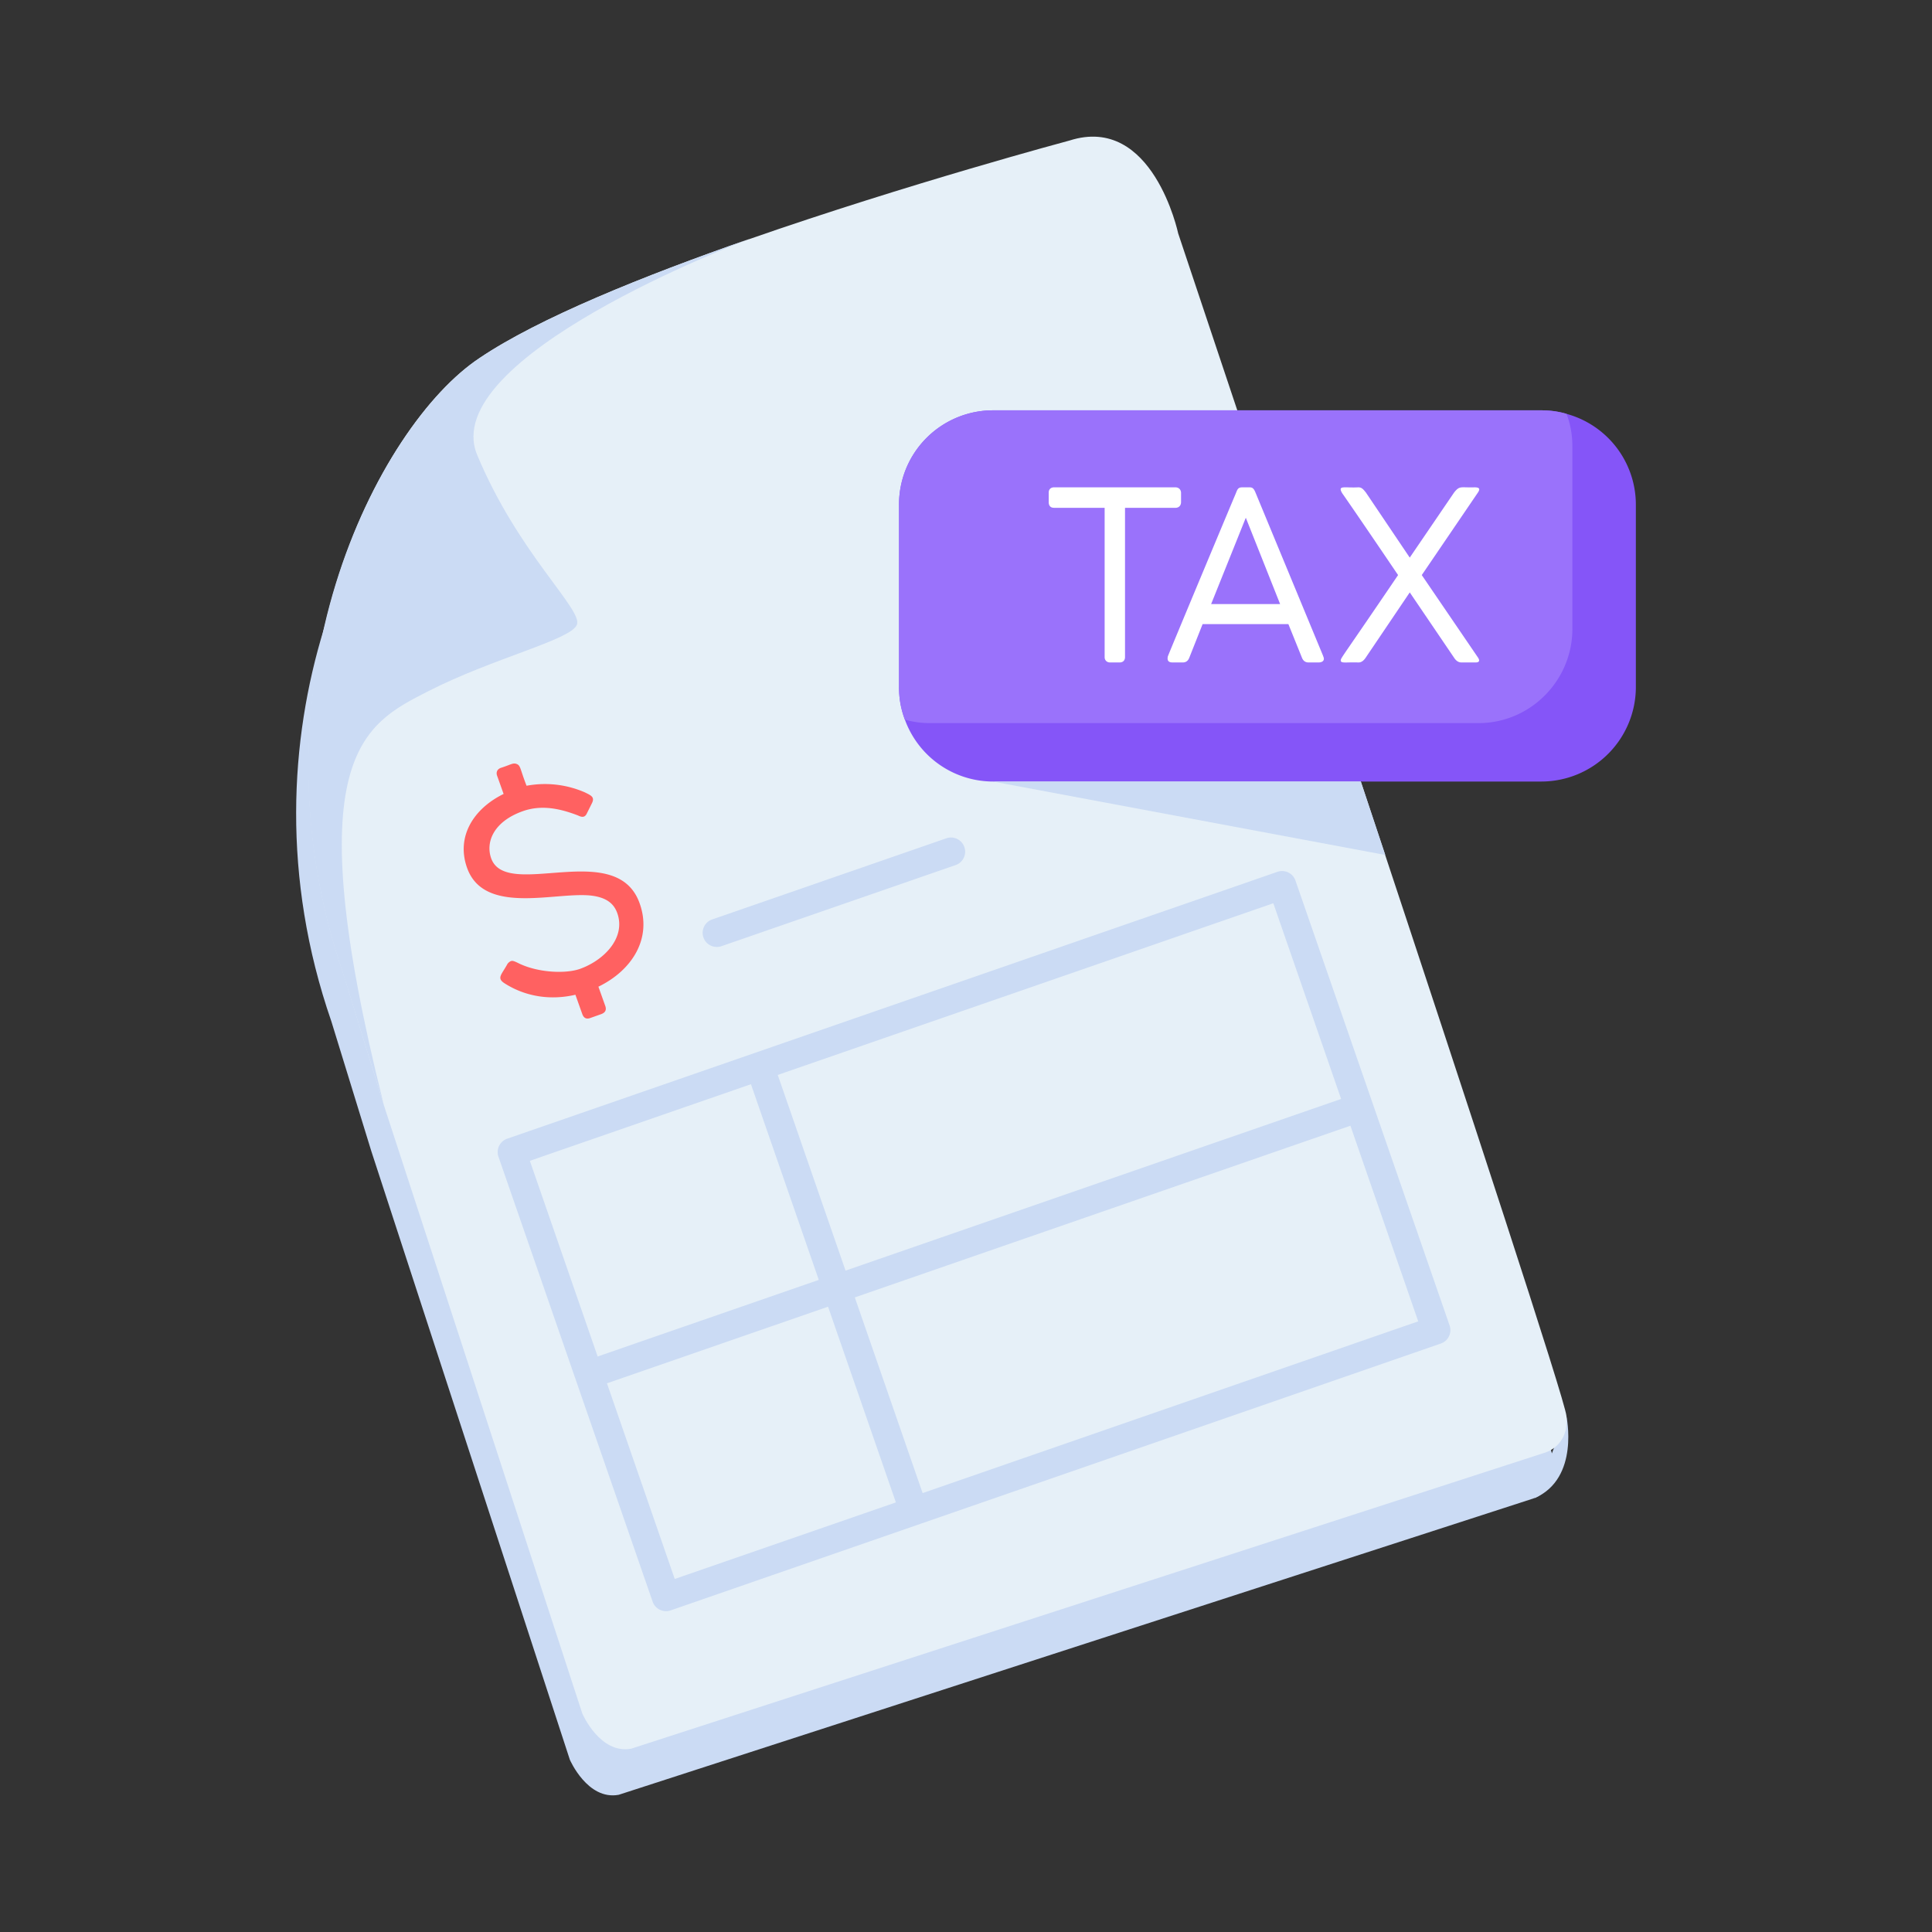
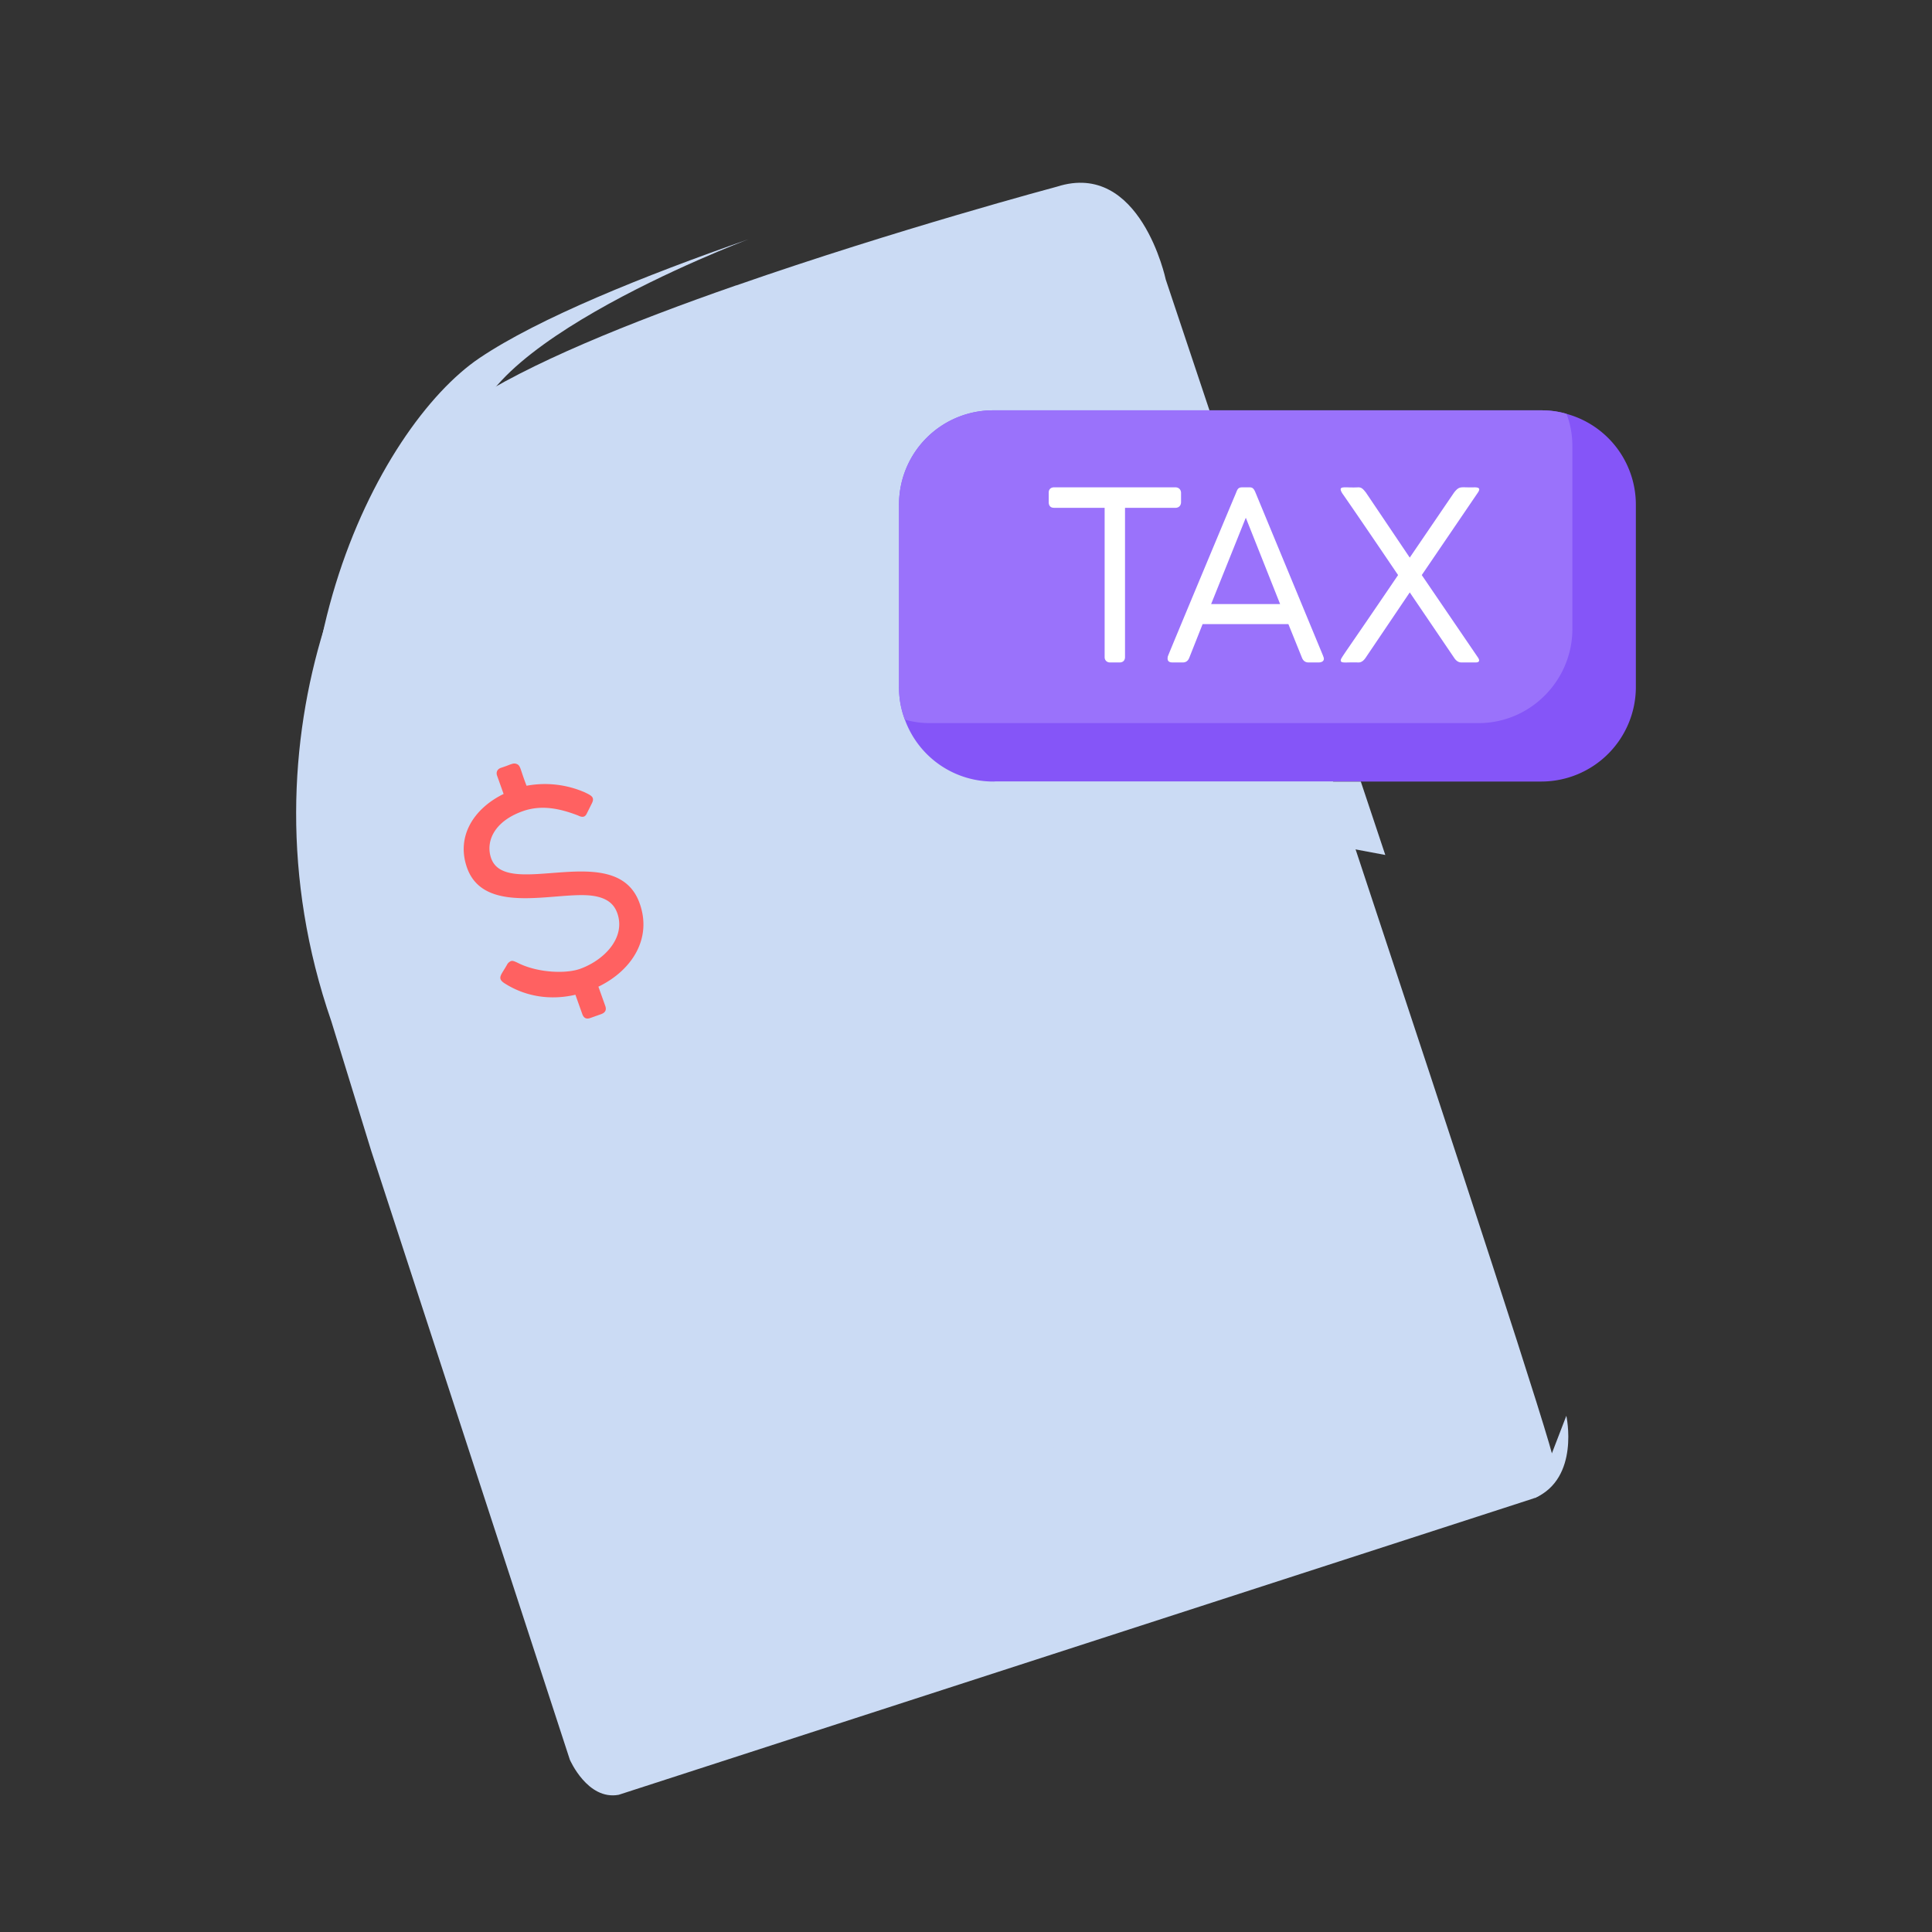
<svg xmlns="http://www.w3.org/2000/svg" version="1.1" width="512" height="512" x="0" y="0" viewBox="0 0 75 75" style="enable-background:new 0 0 512 512" xml:space="preserve">
  <rect x="0" y="0" width="75" height="75" fill="#333333" stroke="none" />
  <g>
    <path fill="#CBDBF4" d="M60.805 54.961s.537 2.423-1.23 3.195" opacity="1" data-original="#cbdbf4" />
    <path fill="#CBDBF4" d="M60.324 56.752c.118 1.2-.862 1.439-.862 1.439L24.018 69.674c-1.212.224-1.897-1.363-1.897-1.363l-7.71-23.634-1.548-5.028c-3.882-11.211 1.341-21.384 5.272-23.96 2.294-1.551 6.36-3.191 10.44-4.61h.01c6.214-2.168 12.451-3.834 12.451-3.834 3.237-1.034 4.218 3.606 4.218 3.606s14.961 44.691 15.07 45.901z" opacity="1" data-original="#cbdbf4" />
-     <path fill="#E6F0F8" d="M60.808 54.963c.118 1.2-.862 1.438-.862 1.438L24.502 67.884c-1.212.224-1.896-1.363-1.896-1.363l-7.71-23.634-1.549-5.028c-3.882-11.211 1.341-21.383 5.272-23.96 2.294-1.551 6.36-3.19 10.44-4.61h.01C35.283 7.122 41.52 5.455 41.52 5.455c3.236-1.034 4.217 3.606 4.217 3.606S60.7 53.752 60.808 54.963z" opacity="1" data-original="#e6f0f8" />
    <path fill="#CBDBF4" d="M18.524 17.66c1.592 3.825 4.114 6.005 3.87 6.595s-3.231 1.283-5.77 2.578c-2.537 1.295-5.123 2.523-1.734 16.018.003.012.004.024.008.035l-1.559-5.028c-3.884-11.224 1.303-21.285 5.279-23.962 2.288-1.54 6.359-3.184 10.44-4.608-.25.093-12.109 4.592-10.534 8.372z" opacity="1" data-original="#cbdbf4" />
    <path fill="#8555F8" d="M63.504 19.588v7.092a3.672 3.672 0 0 1-3.659 3.659H38.559a3.648 3.648 0 0 1-3.432-2.404 3.486 3.486 0 0 1-.227-1.255v-7.092a3.652 3.652 0 0 1 3.659-3.659h21.286c.333 0 .665.046.968.137a3.655 3.655 0 0 1 2.691 3.522z" opacity="1" data-original="#8555f8" />
    <path fill="#9A72FB" d="M61.04 17.32v7.092c0 2.01-1.634 3.659-3.644 3.659H36.094c-.332 0-.665-.046-.967-.136a3.486 3.486 0 0 1-.227-1.255v-7.092a3.652 3.652 0 0 1 3.659-3.659h21.286c.333 0 .665.046.968.137.15.393.226.816.226 1.254z" opacity="1" data-original="#9a72fb" />
    <path fill="#FFFFFF" d="M45.628 18.918c.11 0 .208.065.22.2v.376c0 .118-.074.22-.22.22h-1.955v5.796c0 .113-.067.206-.21.206h-.371c-.124 0-.21-.084-.21-.206v-5.797h-1.965c-.127 0-.206-.071-.206-.22v-.374c0-.126.086-.201.206-.201zM46.168 25.533c-.048.123-.132.183-.251.183h-.394c-.168 0-.22-.075-.188-.233.013-.056 2.524-6.062 2.624-6.293.075-.177.083-.272.27-.272h.27c.108 0 .16.028.225.169l2.637 6.369a.32.32 0 0 0 .016.046c.054.137-.04.214-.19.214h-.394c-.118 0-.202-.064-.247-.173l-.531-1.315h-3.33zm.848-2.083h2.678l-1.332-3.352zM57.368 25.515c.085.123.068.201-.082.201h-.554c-.107 0-.198-.056-.275-.169l-1.73-2.55-1.722 2.55c-.07.096-.152.17-.27.17-.475-.019-.687.047-.687-.079 0-.1.055-.111 2.225-3.314-.461-.682-1.694-2.5-2.166-3.173-.2-.332.093-.202.618-.233.131 0 .183.058.298.2l1.703 2.528 1.722-2.527c.224-.28.258-.182.787-.201.21 0 .236.065.12.228l-2.162 3.178z" opacity="1" data-original="#ffffff" />
    <path fill="#CBDBF4" d="M27.307 36.391a.55.55 0 0 1 .34-.699l9.104-3.154a.55.55 0 0 1 .36 1.039l-9.104 3.154a.55.55 0 0 1-.7-.34zM56.274 51.457 50.29 34.184a.55.55 0 0 0-.7-.34l-29.9 10.36a.55.55 0 0 0-.34.699l5.985 17.272a.55.55 0 0 0 .7.34l29.9-10.36a.55.55 0 0 0 .339-.698zM49.43 35.064l2.632 7.597-19.238 6.664-2.632-7.596zm-20.278 7.025 2.633 7.596-8.584 2.974-2.632-7.596zm-2.959 19.206L23.562 53.7l8.583-2.974 2.633 7.597zm9.623-3.334-2.632-7.596L52.423 43.7l2.632 7.595z" opacity="1" data-original="#cbdbf4" />
    <path fill="#FF6161" d="M22.447 31.66c-.716-.277-1.432-.427-2.158-.168-1.15.412-1.44 1.217-1.221 1.83.59 1.638 4.863-.784 5.762 1.744.493 1.37-.3 2.608-1.6 3.237l.266.746c.056.156.003.261-.159.32l-.422.15c-.151.054-.254.004-.31-.151l-.268-.752c-.925.216-1.908.097-2.757-.448-.308-.203-.107-.33.118-.746a.292.292 0 0 1 .065-.069c.07-.056.117-.071.233-.022.046.018.12.054.124.057.752.374 1.833.423 2.398.223.953-.344 1.782-1.22 1.444-2.166-.115-.32-.36-.587-.957-.671-1.36-.19-4.2.8-4.873-1.083-.432-1.212.248-2.297 1.418-2.87l-.252-.706c-.045-.124-.008-.251.146-.307.384-.121.468-.207.614-.15.158.062.128.193.383.845a3.881 3.881 0 0 1 2.264.257c.23.115.389.175.28.408l-.203.408c-.074.157-.179.159-.335.085z" opacity="1" data-original="#ff6161" />
-     <path fill="#CBDBF4" d="m53.777 33.19-15.22-2.848h14.27z" opacity="1" data-original="#cbdbf4" />
+     <path fill="#CBDBF4" d="m53.777 33.19-15.22-2.848h14.27" opacity="1" data-original="#cbdbf4" />
  </g>
</svg>